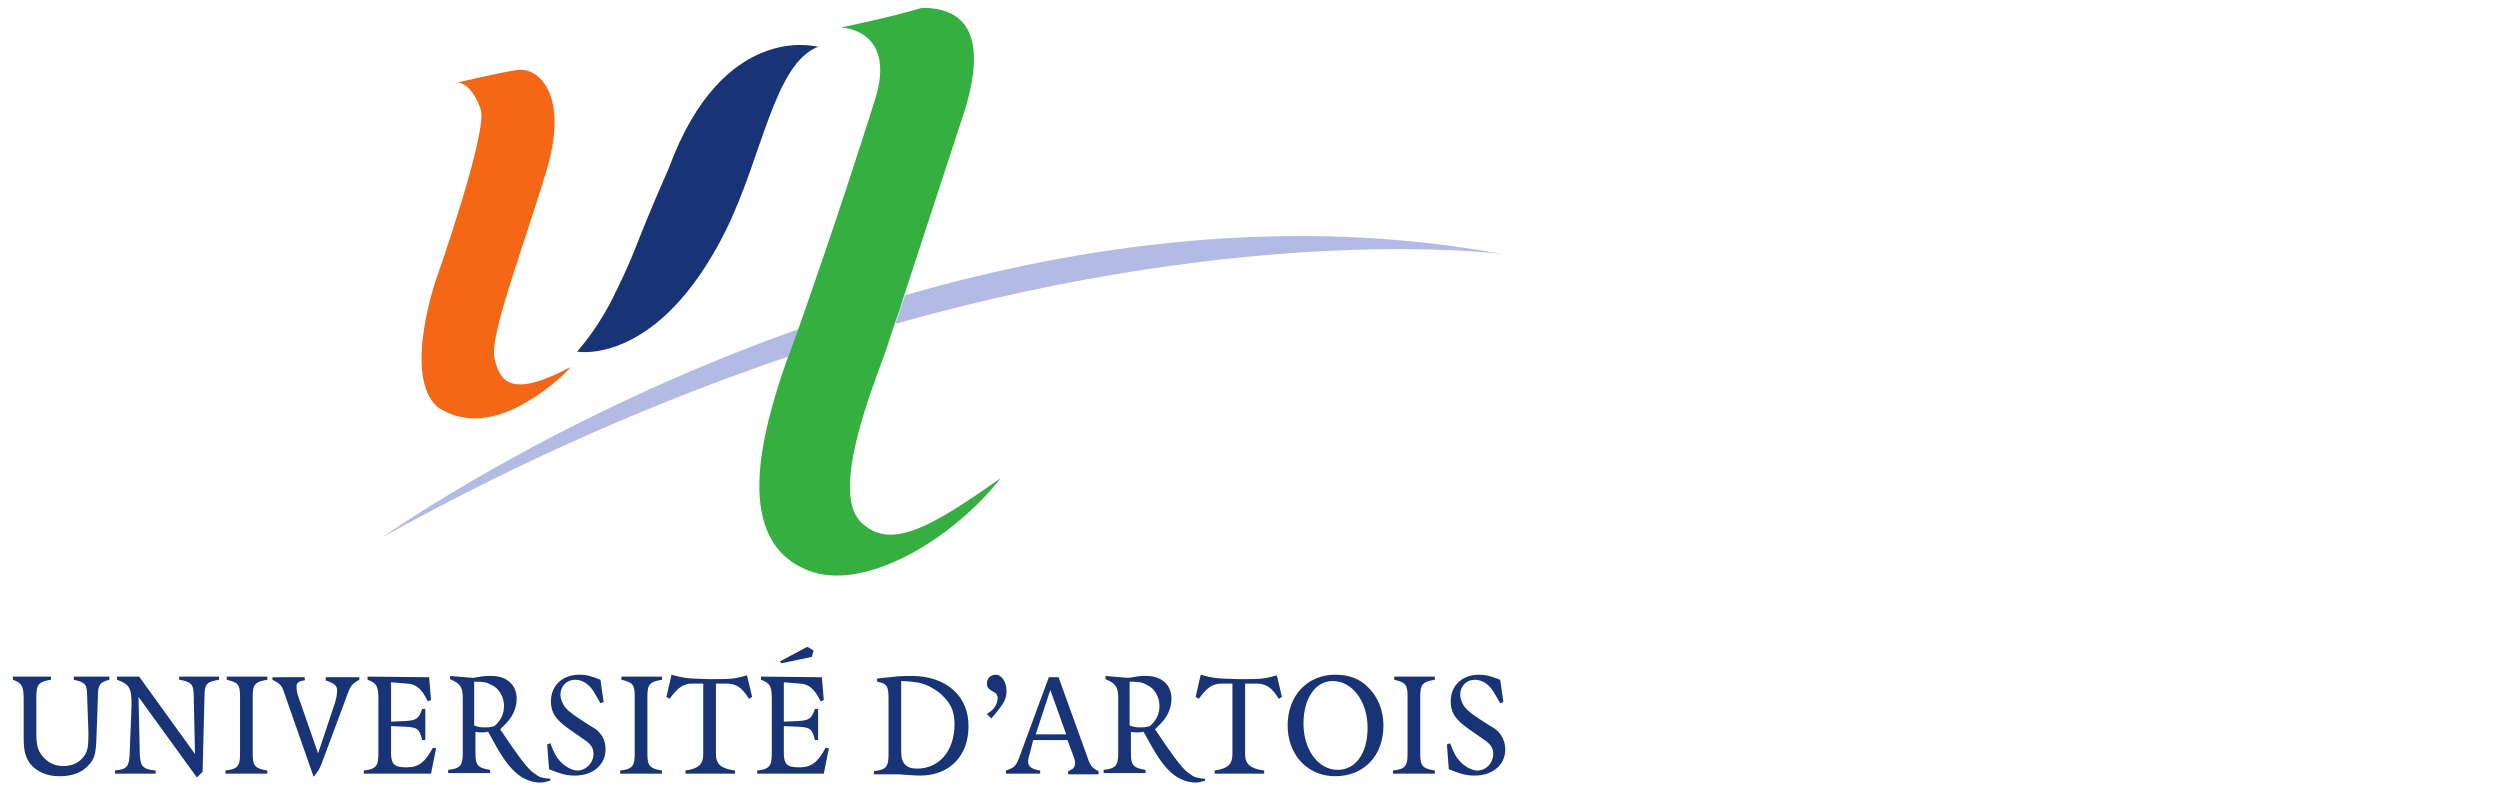
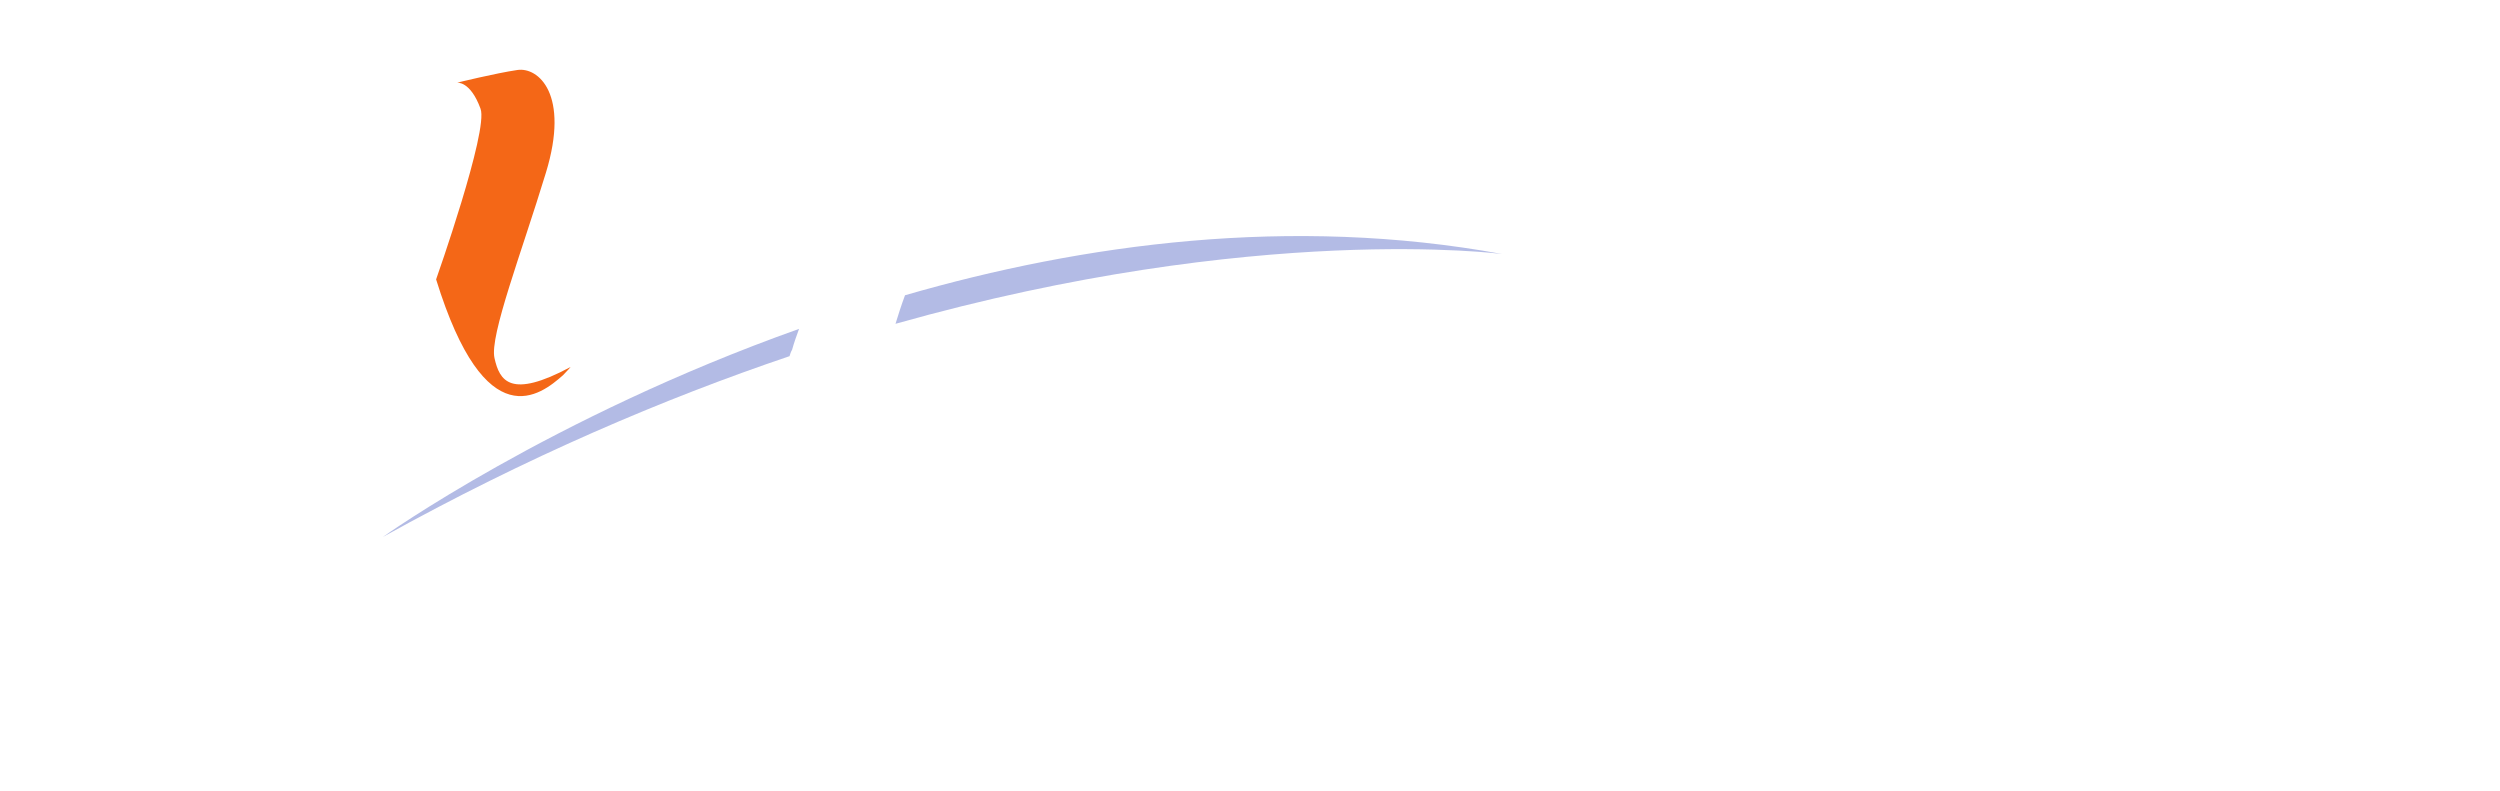
<svg xmlns="http://www.w3.org/2000/svg" version="1.1" id="Calque_2" x="0px" y="0px" viewBox="0 0 394 124.7" style="enable-background:new 0 0 394 124.7;" xml:space="preserve">
  <style type="text/css">
	.st0{fill:#193476;}
	.st1{fill:#F46717;}
	.st2{fill:#B3BBE5;}
	.st3{fill:#35AF3F;}
</style>
  <g id="layer1" transform="translate(-150.769,-405.268)">
-     <path id="path2538" class="st0" d="M278,507.2l-4.3,2.3l0.2,0.3l4.8-1l0.3-1L278,507.2z M242.1,511.6c-2.7,0-4.5,1.7-4.5,4.2   c0,1.3,0.4,2.2,1.3,3.1c0.8,0.8,1.6,1.3,3.6,2.7c1.4,0.9,1.8,1.5,1.8,2.5c0,1.4-1.2,2.6-2.5,2.6c-0.8,0-1.8-0.5-2.6-1.3   c-0.7-0.7-1.1-1.4-1.7-3l-0.5,0.2l0.3,3.9c2,0.8,2.8,1,4.1,1c2.8,0,4.8-1.7,4.8-4.1c0-1.1-0.3-2-1-2.7c-0.3-0.4-0.8-0.7-1.5-1.1   c-2.5-1.6-3.2-2.1-3.8-2.8c-0.5-0.6-0.8-1.4-0.8-2.1c0-1.3,1-2.3,2.3-2.3c1.1,0,2.1,0.6,2.9,1.8c0.3,0.5,0.7,1.2,1.1,1.9l0.5-0.2   l-0.5-3.5C243.9,511.8,243.2,511.6,242.1,511.6z M256.6,511.6l-0.8,3.5l0.5,0.3c1.3-1.8,2.2-2.4,3.6-2.4h1.7v11.1   c0,1.6-0.7,2.3-2.8,2.6v0.5h7.8v-0.5c-2.2-0.3-3-1-3-2.6V513h1.6c1.6,0,2.5,0.6,3.6,2.4l0.5-0.3l-0.8-3.4c-2.1,0.6-2.7,0.6-5.9,0.6   C259.3,512.2,258.7,512.2,256.6,511.6z M307.7,511.6c-0.8,0-1.4,0.6-1.4,1.4c0,0.5,0.3,0.9,0.7,1.1l0.5,0.3   c0.3,0.1,0.5,0.5,0.5,0.9c0,0.7-0.4,1.5-1,2c-0.2,0.1-0.4,0.3-0.7,0.5l0.7,0.7c1.9-2.2,2.4-3,2.4-4.3   C309.4,512.7,308.6,511.6,307.7,511.6z M340,511.6l-0.8,3.5l0.5,0.3c1.3-1.8,2.2-2.4,3.6-2.4h1.7v11.1c0,1.6-0.7,2.3-2.8,2.6v0.5   h7.8v-0.5c-2.2-0.3-3-1-3-2.6V513h1.7c1.6,0,2.5,0.6,3.6,2.4l0.5-0.3l-0.8-3.4c-2.1,0.6-2.7,0.6-5.9,0.6   C342.7,512.2,342.1,512.2,340,511.6z M361.2,511.6c-4.4,0-7.5,3.3-7.5,8c0,4.6,3.1,8,7.5,8c4.5,0,7.6-3.2,7.6-8   c0-2.4-0.9-4.6-2.5-6.1C365,512.2,363.3,511.6,361.2,511.6z M383.9,511.6c-2.7,0-4.5,1.7-4.5,4.2c0,1.3,0.4,2.2,1.3,3.1   c0.8,0.8,1.6,1.3,3.6,2.7c1.4,0.9,1.8,1.5,1.8,2.5c0,1.4-1.1,2.6-2.5,2.6c-0.8,0-1.8-0.5-2.6-1.3c-0.7-0.7-1.1-1.4-1.7-3l-0.5,0.2   l0.3,3.9c2,0.8,2.8,1,4.1,1c2.8,0,4.8-1.7,4.8-4.1c0-1.1-0.4-2-1-2.7c-0.3-0.4-0.8-0.7-1.5-1.1c-2.5-1.6-3.2-2.1-3.8-2.8   c-0.5-0.6-0.8-1.4-0.8-2.1c0-1.3,1-2.3,2.3-2.3c1.1,0,2.1,0.6,2.9,1.8c0.3,0.5,0.7,1.2,1.1,1.9l0.5-0.2l-0.5-3.5   C385.7,511.8,384.9,511.6,383.9,511.6z M227.6,511.8c-0.5,0-1.1,0.1-2.3,0.3l-3.6-0.3v0.5c1.6,0.7,2,1.2,2,3v8.7   c0,1.9-0.4,2.4-2.3,2.6v0.5h6.6v-0.5c-1.9-0.3-2.3-0.7-2.3-2.6v-3.4c0.4,0.1,0.8,0.1,1,0.1c0.2,0,0.5,0,1-0.1   c2,3.7,2.8,4.9,4.1,6.2c1.1,1.1,2.6,1.8,4.1,1.8c0.5,0,0.8-0.1,1.6-0.3V528c-1.2-0.1-1.7-0.2-2.3-0.7c-0.3-0.2-0.6-0.4-0.8-0.6   c-0.9-0.9-2-2.3-4.8-6.5c1.3-1.2,1.7-1.8,2.1-2.6c0.3-0.7,0.5-1.4,0.5-2.2c0-2.2-1.6-3.6-3.9-3.6   C227.9,511.8,227.8,511.8,227.6,511.8z M294.5,511.8c-1,0-2.2,0-3.5,0.2l-2,0.2v0.5c1.6,0.3,1.8,0.7,1.8,2.8v8.7   c0,1.9-0.4,2.4-2.3,2.6v0.5h3.9c1.4,0.1,2.5,0.2,3.4,0.2c4.6,0,7.6-3.1,7.6-7.7C303.5,515,299.9,511.8,294.5,511.8z M330.9,511.8   c-0.5,0-1.1,0.1-2.3,0.3l-3.6-0.3v0.5c1.6,0.7,2,1.2,2,3v8.7c0,1.9-0.4,2.4-2.3,2.6v0.5h6.6v-0.5c-1.9-0.3-2.3-0.7-2.3-2.6v-3.4   c0.4,0.1,0.7,0.1,1,0.1c0.2,0,0.5,0,1-0.1c2,3.7,2.8,4.9,4.1,6.2c1.1,1.1,2.6,1.8,4.1,1.8c0.5,0,0.8-0.1,1.5-0.3V528   c-1.2-0.1-1.7-0.2-2.3-0.7c-0.3-0.2-0.6-0.4-0.8-0.6c-0.9-0.9-2-2.3-4.8-6.5c1.3-1.2,1.7-1.8,2.1-2.6c0.3-0.7,0.5-1.4,0.5-2.2   c0-2.2-1.6-3.6-3.9-3.6C331.2,511.8,331.1,511.8,330.9,511.8z M152.8,511.9v0.5c1.4,0.5,1.7,1,1.7,3v6c0,2,0.2,2.9,0.8,3.9   c0.3,0.5,0.8,1,1.3,1.3c1,0.7,2.2,1,3.6,1c1.8,0,3.3-0.5,4.3-1.5c1.2-1.2,1.4-1.8,1.5-5.3l0.2-5.8c0-1.8,0.3-2.2,1.8-2.6v-0.5h-5.6   v0.5c1.8,0.4,2.1,0.7,2.1,2.6l0.2,5.6v0.5c0,2.1-0.2,2.9-1,3.7c-0.7,0.8-1.8,1.2-2.9,1.2c-1.2,0-2.2-0.4-3-1.2   c-1-1-1.3-1.9-1.3-3.8v-6c0-1.9,0.4-2.3,2.3-2.6v-0.5H152.8z M169.2,511.9v0.5c2,0.7,2.3,1.3,2.3,4l-0.3,7.7   c-0.1,2-0.4,2.4-2.3,2.6v0.5h6.4v-0.5c-2.1-0.2-2.4-0.7-2.5-2.6l-0.2-9l9.2,12.7l0.9-0.9L183,515c0-2,0.4-2.3,2.3-2.6v-0.5H179v0.5   c1.9,0.3,2.3,0.7,2.3,2.6l0.2,9.1l-8.8-12.2H169.2z M186.5,511.9v0.5c1.8,0.4,2.1,0.8,2.1,2.6v9.1c0,1.9-0.4,2.4-2.3,2.6v0.5h6.6   v-0.5c-1.9-0.3-2.3-0.7-2.3-2.6V515c0-1.9,0.4-2.3,2.3-2.6v-0.5H186.5z M193.7,511.9v0.5c1,0.5,1.4,0.8,1.7,1.6l4.8,13.7   c0.8-1,1-1.4,1.3-2.2l4.1-11c0.4-1.1,0.7-1.5,1.8-2.1v-0.4h-5.3v0.5c1.4,0.5,1.8,0.8,1.8,1.6c0,0.5-0.1,1.1-0.3,1.8l-2.7,8.1   l-3.1-8.9c-0.2-0.5-0.3-1.2-0.3-1.6c0-0.6,0.3-0.9,1.3-1v-0.5H193.7z M208.7,511.9v0.5c1.4,0.5,1.7,1,1.7,3v8.7   c0,1.9-0.4,2.4-2.3,2.6v0.5h10.6l0.8-4l-0.5-0.1c-1.3,2.4-2.3,3.1-4.2,3.1c-1.9,0-2.4-0.5-2.4-2.3v-4.2l2.3,0.1   c1.9,0.1,2.2,0.4,2.6,2.1h0.5V517h-0.5c-0.5,1.5-0.9,1.8-2.6,1.9l-2.3,0.1v-6.2l2.5,0.2c1.5,0.1,2.3,0.8,3.3,2.8l0.5-0.2l-0.3-3.6   L208.7,511.9L208.7,511.9z M248.7,511.9v0.5c1.8,0.4,2.1,0.8,2.1,2.6v9.1c0,1.9-0.4,2.4-2.3,2.6v0.5h6.6v-0.5   c-1.9-0.3-2.3-0.7-2.3-2.6V515c0-1.9,0.4-2.3,2.3-2.6v-0.5H248.7z M270.7,511.9v0.5c1.4,0.5,1.7,1,1.7,3v8.7c0,1.9-0.4,2.4-2.3,2.6   v0.5h10.5l0.8-4l-0.5-0.1c-1.3,2.4-2.3,3.1-4.2,3.1c-1.9,0-2.4-0.5-2.4-2.3v-4.2l2.3,0.1c1.9,0.1,2.2,0.4,2.6,2.1h0.5V517h-0.5   c-0.5,1.5-0.9,1.8-2.6,1.9l-2.3,0.1v-6.2l2.5,0.2c1.5,0.1,2.3,0.8,3.3,2.8l0.5-0.2l-0.3-3.6L270.7,511.9L270.7,511.9z M316.1,511.9   l-4.5,12.2c-0.7,2-0.9,2.1-2.3,2.6v0.5h5.4v-0.5c-1.3-0.2-1.9-0.6-1.9-1.4c0-0.3,0.1-0.8,0.3-1.4l0.5-2h5.4l1,2.7   c0.1,0.3,0.2,0.6,0.2,0.9c0,0.7-0.3,1-1.1,1.3v0.5h4.8v-0.5c-0.9-0.4-1.2-0.8-1.5-1.5l-4.8-13.3H316.1z M370.5,511.9v0.5   c1.8,0.4,2.1,0.8,2.1,2.6v9.1c0,1.9-0.4,2.4-2.3,2.6v0.5h6.6v-0.5c-1.9-0.3-2.3-0.7-2.3-2.6V515c0-1.9,0.4-2.3,2.3-2.6v-0.5H370.5z    M292.8,512.6c2.5,0.1,3.5,0.3,4.9,1.1c0.7,0.4,1.4,0.9,2,1.6c1.1,1.2,1.5,2.4,1.5,4.1c0,4.2-2.4,7-5.9,7c-1.7,0-2.5-0.8-2.5-2.6   V512.6z M360.8,512.6c3.1,0,5.5,3.2,5.5,7.4c0,4-1.9,6.6-4.7,6.6c-3.1,0-5.4-3.2-5.4-7.3C356.2,515.3,358.1,512.6,360.8,512.6z    M225.6,512.7c1.4,0,1.9,0.1,2.6,0.5c0.4,0.2,0.7,0.4,1,0.7c0.6,0.7,1,1.6,1,2.6c0,1.2-0.4,2.2-1.5,3.2c-0.5,0.1-0.7,0.2-1.3,0.2   c-0.8,0-1.1,0-1.9-0.3V512.7z M328.9,512.7c1.4,0,1.9,0.1,2.6,0.5c0.4,0.2,0.7,0.4,1,0.7c0.6,0.7,1,1.6,1,2.6   c0,1.2-0.4,2.2-1.5,3.2c-0.5,0.1-0.7,0.2-1.3,0.2c-0.8,0-1.1,0-1.9-0.3V512.7z M316.3,514l2.5,7H314L316.3,514z" />
-     <path id="path2574" class="st0" d="M279.4,412.6c0,0-14.7-3.9-23.2,19.1c-5.8,13.2-4.8,12.2-8.2,19.2c-3.6,7.6-7.1,10.3-6.1,9.8   c0,0,12.7,2.2,23.3-19.2c5.8-11.8,7.6-26.3,14.6-28.9" />
-     <path id="path2576" class="st1" d="M239.5,464.4c0.8-0.8,1.2-1.3,1.2-1.3c-9.5,5.1-11.2,2.2-12-1.4c-0.8-3.5,4.3-16.7,8.1-29.2   c3.8-12.4-1.2-16.7-4.5-16.2c-3.4,0.5-9.5,2-9.5,2s2.1-0.3,3.7,4.1c1.3,3.4-7,26.9-7,26.9s-5.3,15.2,0.2,20.1   C227.3,474.5,236,467.5,239.5,464.4" />
+     <path id="path2576" class="st1" d="M239.5,464.4c0.8-0.8,1.2-1.3,1.2-1.3c-9.5,5.1-11.2,2.2-12-1.4c-0.8-3.5,4.3-16.7,8.1-29.2   c3.8-12.4-1.2-16.7-4.5-16.2c-3.4,0.5-9.5,2-9.5,2s2.1-0.3,3.7,4.1c1.3,3.4-7,26.9-7,26.9C227.3,474.5,236,467.5,239.5,464.4" />
    <path id="path2578" class="st2" d="M387.5,445.3c-33.3-6.1-66.1-1.6-94.1,6.5c-0.6,1.6-1.1,3.2-1.5,4.5   C349,440.2,387.5,445.3,387.5,445.3" />
    <path id="path2580" class="st2" d="M276.7,457.1c-39.1,13.9-65.6,32.8-65.6,32.8c22.7-12.6,44.3-21.8,64.1-28.5   c0.1-0.3,0.2-0.7,0.4-1C275.9,459.3,276.3,458.2,276.7,457.1" />
-     <path id="path2582" class="st3" d="M286.4,487.5c-4.6-4.6,1.5-20.1,3.4-25.4c0.4-1,1.1-3.1,2-5.9c0.5-1.3,1-2.9,1.5-4.5   c2.6-7.9,6.2-18.9,9.6-29.3c3.4-11.4,0.2-15.9-6.8-15.9c-5,1.5-12.8,3.1-12.8,3.1s9,0.2,5.3,11.6c-2.2,7-6.2,19.4-12,35.9   c-0.4,1.1-0.8,2.2-1.2,3.3c-0.1,0.3-0.2,0.7-0.4,1c-4.4,12.4-8.8,29.1,3.2,33.8c8.8,3.4,22.7-4.9,30.3-14.6   C297.3,488.5,291,492.1,286.4,487.5" />
  </g>
</svg>